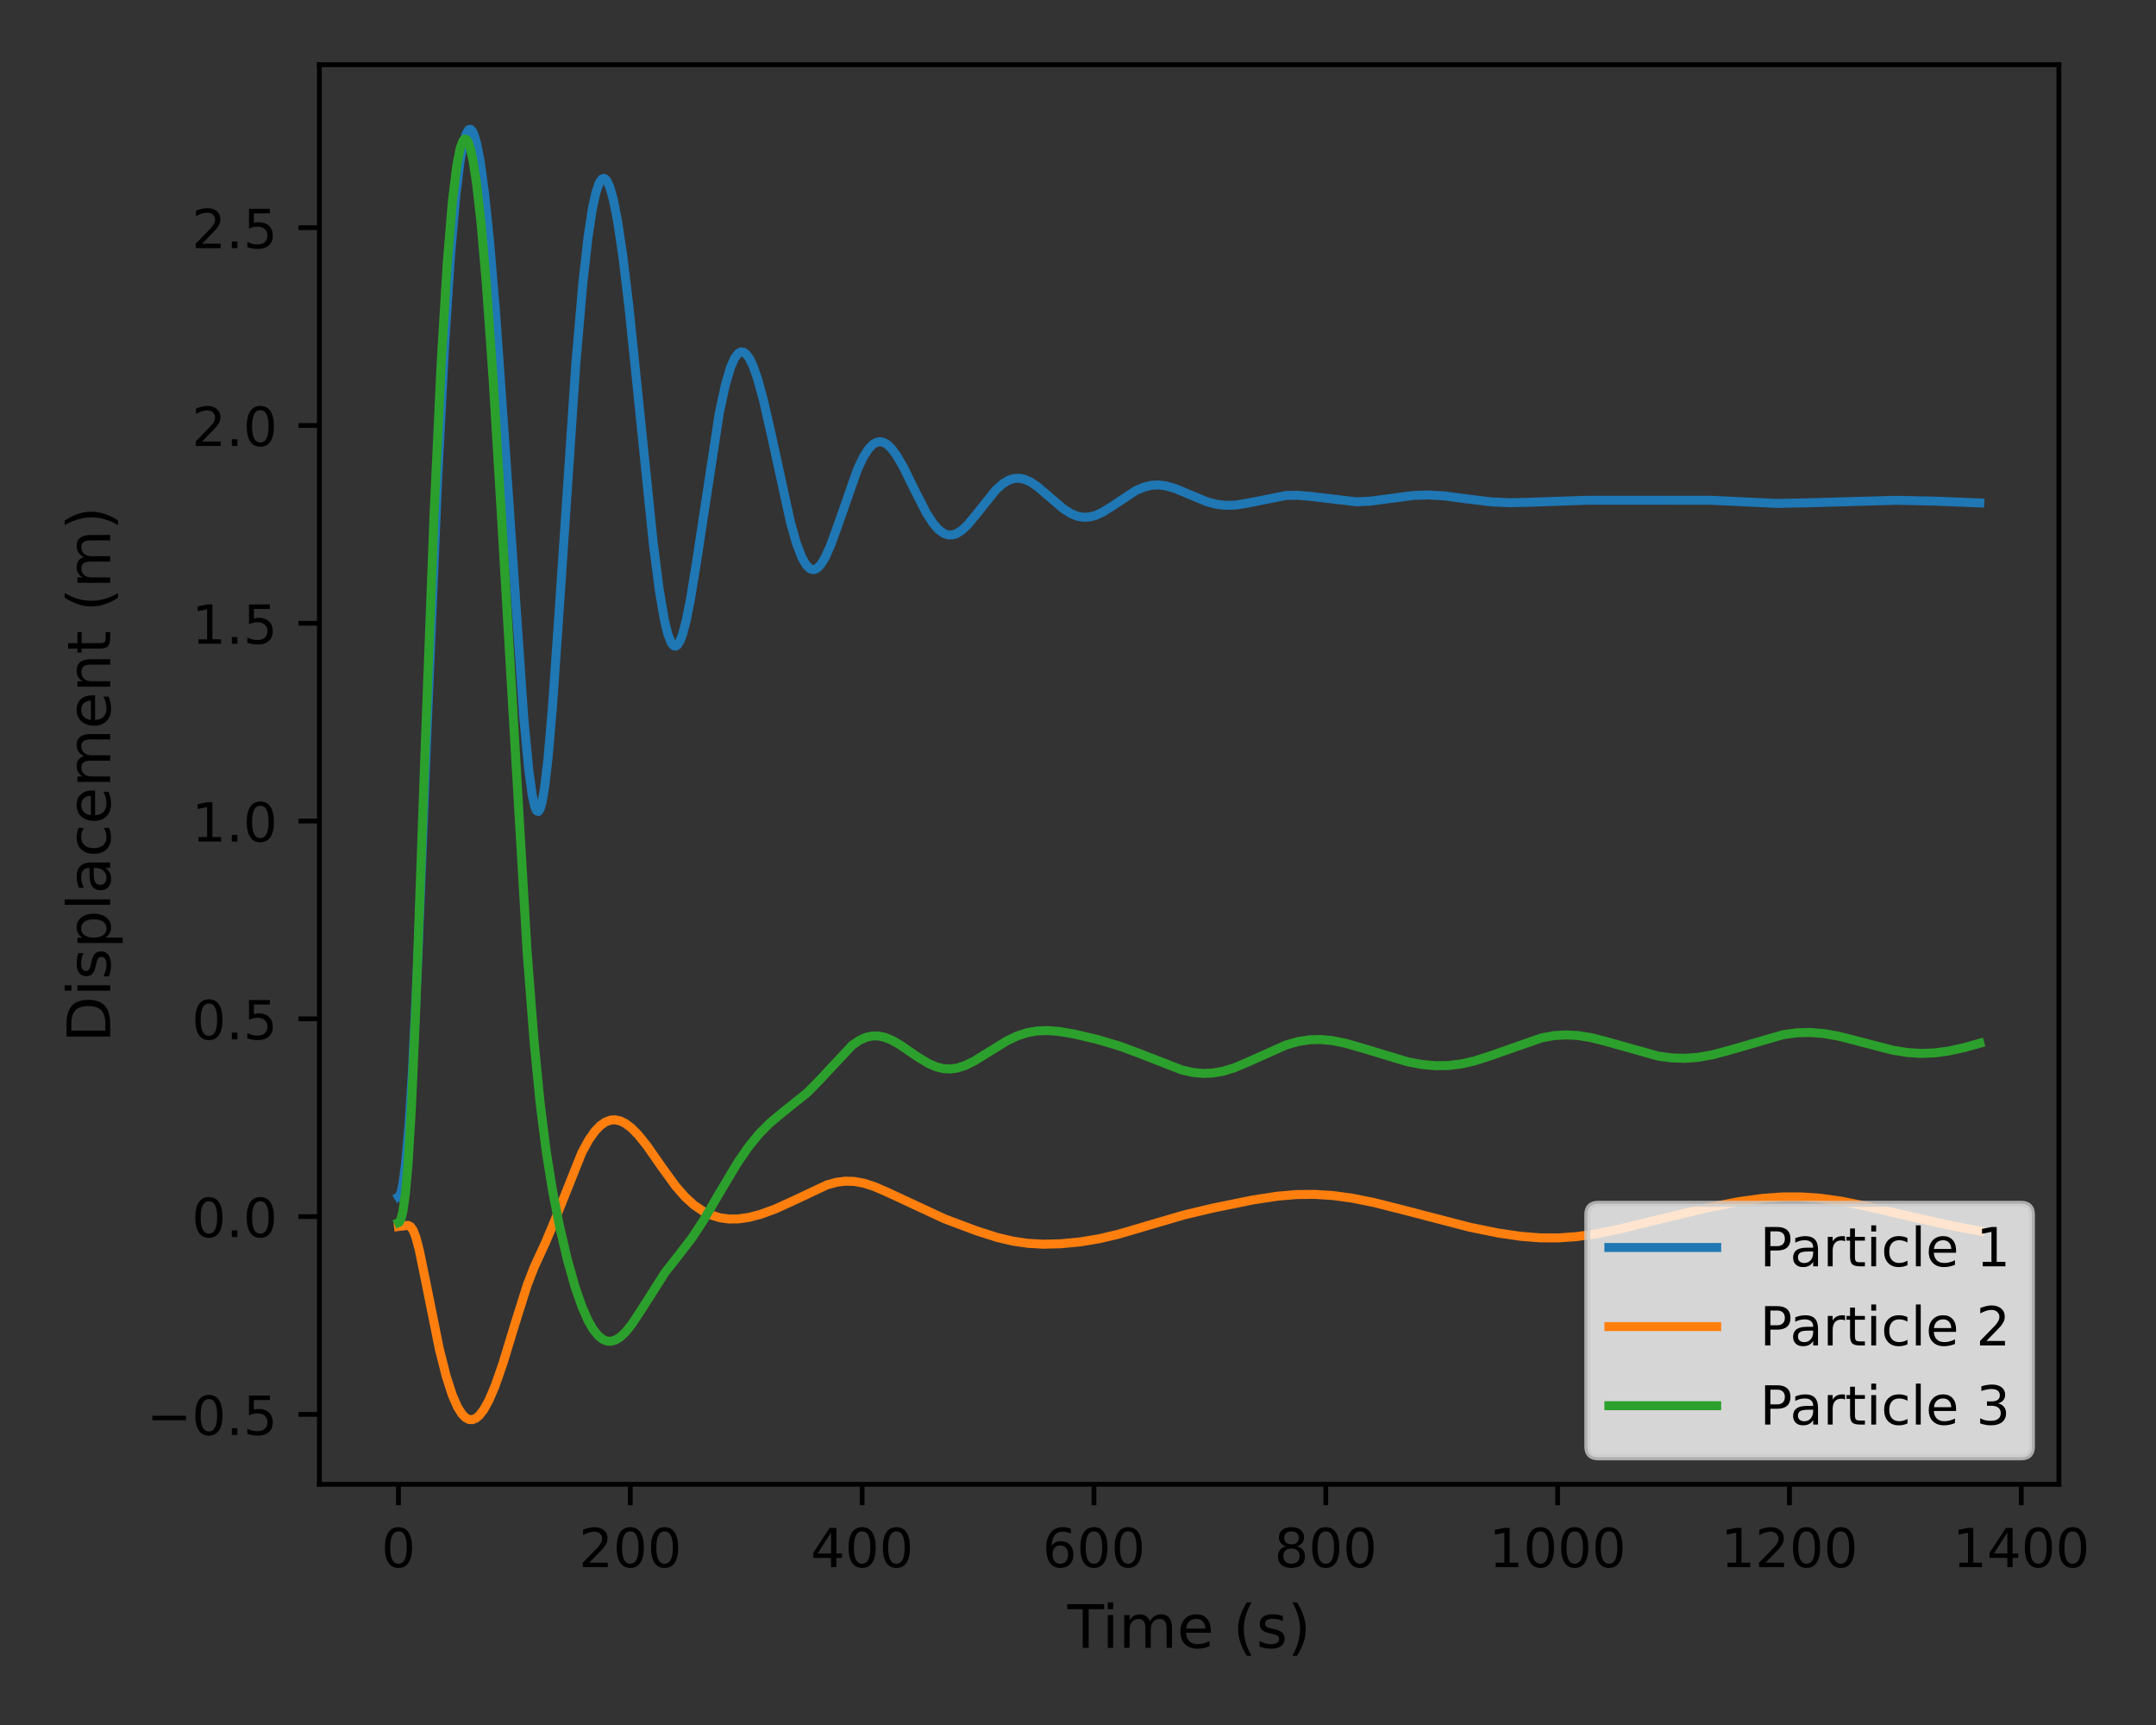
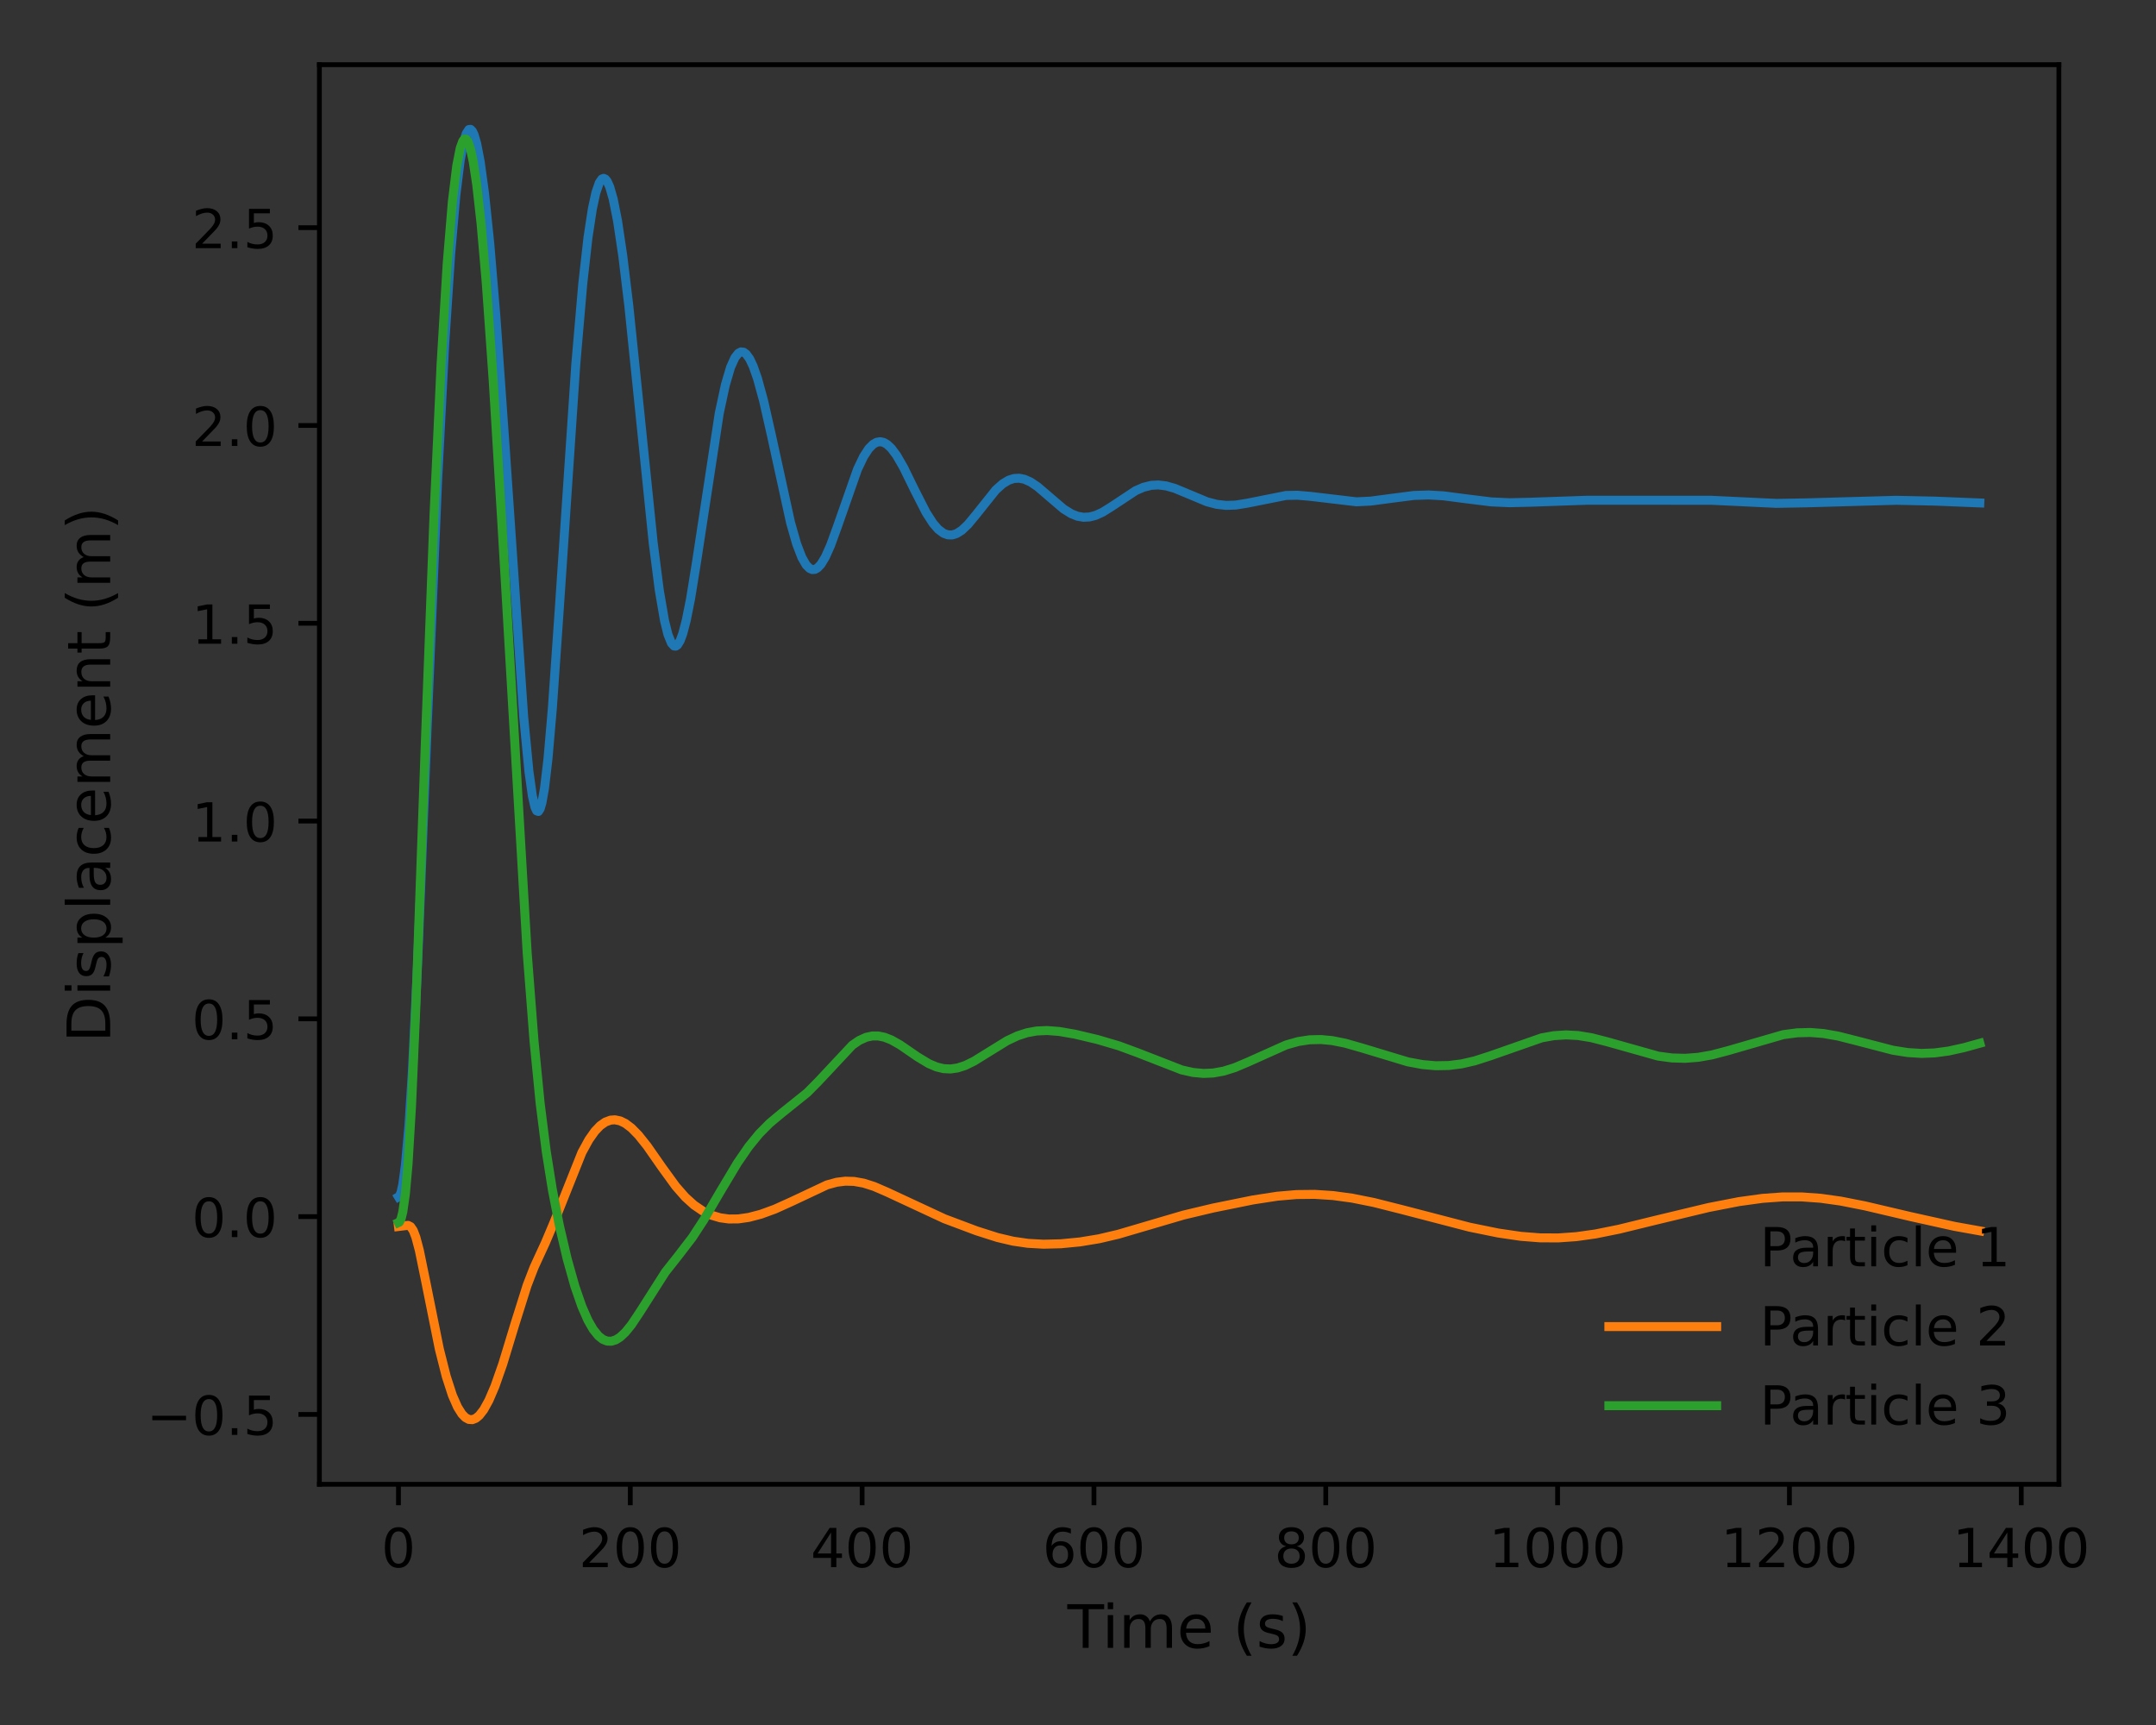
<svg xmlns="http://www.w3.org/2000/svg" xmlns:xlink="http://www.w3.org/1999/xlink" height="288pt" version="1.1" viewBox="0 0 360 288" width="360pt">
  <rect x="0" y="0" width="360" height="288" fill="#333333" stroke="none" />
  <defs>
    <style type="text/css">*{stroke-linecap:butt;stroke-linejoin:round;}</style>
  </defs>
  <g id="figure_1">
    <g id="patch_1">
      <path d="M 0 288  L 360 288  L 360 0  L 0 0  z " style="fill:none;" />
    </g>
    <g id="axes_1">
      <g id="patch_2">
        <path d="M 53.333 247.812  L 343.783 247.812  L 343.783 10.8  L 53.333 10.8  z " style="fill:none;" />
      </g>
      <g id="matplotlib.axis_1">
        <g id="xtick_1">
          <g id="line2d_1">
            <defs>
              <path d="M 0 0  L 0 3.5  " id="m5f5995f225" style="stroke:#000000;stroke-width:0.8;" />
            </defs>
            <g>
              <use style="stroke:#000000;stroke-width:0.8;" x="66.535" xlink:href="#m5f5995f225" y="247.812" />
            </g>
          </g>
          <g id="text_1">
            <g transform="translate(63.672 261.65)scale(0.09 -0.09)">
              <defs>
                <path d="M 31.781 66.406  Q 24.172 66.406 20.328 58.906  Q 16.5 51.422 16.5 36.375  Q 16.5 21.391 20.328 13.891  Q 24.172 6.391 31.781 6.391  Q 39.453 6.391 43.281 13.891  Q 47.125 21.391 47.125 36.375  Q 47.125 51.422 43.281 58.906  Q 39.453 66.406 31.781 66.406  z M 31.781 74.219  Q 44.047 74.219 50.516 64.516  Q 56.984 54.828 56.984 36.375  Q 56.984 17.969 50.516 8.266  Q 44.047 -1.422 31.781 -1.422  Q 19.531 -1.422 13.062 8.266  Q 6.594 17.969 6.594 36.375  Q 6.594 54.828 13.062 64.516  Q 19.531 74.219 31.781 74.219  z " id="DejaVuSans-48" />
              </defs>
              <use xlink:href="#DejaVuSans-48" />
            </g>
          </g>
        </g>
        <g id="xtick_2">
          <g id="line2d_2">
            <g>
              <use style="stroke:#000000;stroke-width:0.8;" x="105.244" xlink:href="#m5f5995f225" y="247.812" />
            </g>
          </g>
          <g id="text_2">
            <g transform="translate(96.655 261.65)scale(0.09 -0.09)">
              <defs>
                <path d="M 19.188 8.297  L 53.609 8.297  L 53.609 0  L 7.328 0  L 7.328 8.297  Q 12.938 14.109 22.625 23.891  Q 32.328 33.688 34.812 36.531  Q 39.547 41.844 41.422 45.531  Q 43.312 49.219 43.312 52.781  Q 43.312 58.594 39.234 62.25  Q 35.156 65.922 28.609 65.922  Q 23.969 65.922 18.812 64.312  Q 13.672 62.703 7.812 59.422  L 7.812 69.391  Q 13.766 71.781 18.938 73  Q 24.125 74.219 28.422 74.219  Q 39.75 74.219 46.484 68.547  Q 53.219 62.891 53.219 53.422  Q 53.219 48.922 51.531 44.891  Q 49.859 40.875 45.406 35.406  Q 44.188 33.984 37.641 27.219  Q 31.109 20.453 19.188 8.297  z " id="DejaVuSans-50" />
              </defs>
              <use xlink:href="#DejaVuSans-50" />
              <use x="63.623" xlink:href="#DejaVuSans-48" />
              <use x="127.246" xlink:href="#DejaVuSans-48" />
            </g>
          </g>
        </g>
        <g id="xtick_3">
          <g id="line2d_3">
            <g>
              <use style="stroke:#000000;stroke-width:0.8;" x="143.953" xlink:href="#m5f5995f225" y="247.812" />
            </g>
          </g>
          <g id="text_3">
            <g transform="translate(135.364 261.65)scale(0.09 -0.09)">
              <defs>
                <path d="M 37.797 64.312  L 12.891 25.391  L 37.797 25.391  z M 35.203 72.906  L 47.609 72.906  L 47.609 25.391  L 58.016 25.391  L 58.016 17.188  L 47.609 17.188  L 47.609 0  L 37.797 0  L 37.797 17.188  L 4.891 17.188  L 4.891 26.703  z " id="DejaVuSans-52" />
              </defs>
              <use xlink:href="#DejaVuSans-52" />
              <use x="63.623" xlink:href="#DejaVuSans-48" />
              <use x="127.246" xlink:href="#DejaVuSans-48" />
            </g>
          </g>
        </g>
        <g id="xtick_4">
          <g id="line2d_4">
            <g>
              <use style="stroke:#000000;stroke-width:0.8;" x="182.663" xlink:href="#m5f5995f225" y="247.812" />
            </g>
          </g>
          <g id="text_4">
            <g transform="translate(174.073 261.65)scale(0.09 -0.09)">
              <defs>
                <path d="M 33.016 40.375  Q 26.375 40.375 22.484 35.828  Q 18.609 31.297 18.609 23.391  Q 18.609 15.531 22.484 10.953  Q 26.375 6.391 33.016 6.391  Q 39.656 6.391 43.531 10.953  Q 47.406 15.531 47.406 23.391  Q 47.406 31.297 43.531 35.828  Q 39.656 40.375 33.016 40.375  z M 52.594 71.297  L 52.594 62.312  Q 48.875 64.062 45.094 64.984  Q 41.312 65.922 37.594 65.922  Q 27.828 65.922 22.672 59.328  Q 17.531 52.734 16.797 39.406  Q 19.672 43.656 24.016 45.922  Q 28.375 48.188 33.594 48.188  Q 44.578 48.188 50.953 41.516  Q 57.328 34.859 57.328 23.391  Q 57.328 12.156 50.688 5.359  Q 44.047 -1.422 33.016 -1.422  Q 20.359 -1.422 13.672 8.266  Q 6.984 17.969 6.984 36.375  Q 6.984 53.656 15.188 63.938  Q 23.391 74.219 37.203 74.219  Q 40.922 74.219 44.703 73.484  Q 48.484 72.75 52.594 71.297  z " id="DejaVuSans-54" />
              </defs>
              <use xlink:href="#DejaVuSans-54" />
              <use x="63.623" xlink:href="#DejaVuSans-48" />
              <use x="127.246" xlink:href="#DejaVuSans-48" />
            </g>
          </g>
        </g>
        <g id="xtick_5">
          <g id="line2d_5">
            <g>
              <use style="stroke:#000000;stroke-width:0.8;" x="221.372" xlink:href="#m5f5995f225" y="247.812" />
            </g>
          </g>
          <g id="text_5">
            <g transform="translate(212.783 261.65)scale(0.09 -0.09)">
              <defs>
                <path d="M 31.781 34.625  Q 24.75 34.625 20.719 30.859  Q 16.703 27.094 16.703 20.516  Q 16.703 13.922 20.719 10.156  Q 24.75 6.391 31.781 6.391  Q 38.812 6.391 42.859 10.172  Q 46.922 13.969 46.922 20.516  Q 46.922 27.094 42.891 30.859  Q 38.875 34.625 31.781 34.625  z M 21.922 38.812  Q 15.578 40.375 12.031 44.719  Q 8.5 49.078 8.5 55.328  Q 8.5 64.062 14.719 69.141  Q 20.953 74.219 31.781 74.219  Q 42.672 74.219 48.875 69.141  Q 55.078 64.062 55.078 55.328  Q 55.078 49.078 51.531 44.719  Q 48 40.375 41.703 38.812  Q 48.828 37.156 52.797 32.312  Q 56.781 27.484 56.781 20.516  Q 56.781 9.906 50.312 4.234  Q 43.844 -1.422 31.781 -1.422  Q 19.734 -1.422 13.25 4.234  Q 6.781 9.906 6.781 20.516  Q 6.781 27.484 10.781 32.312  Q 14.797 37.156 21.922 38.812  z M 18.312 54.391  Q 18.312 48.734 21.844 45.562  Q 25.391 42.391 31.781 42.391  Q 38.141 42.391 41.719 45.562  Q 45.312 48.734 45.312 54.391  Q 45.312 60.062 41.719 63.234  Q 38.141 66.406 31.781 66.406  Q 25.391 66.406 21.844 63.234  Q 18.312 60.062 18.312 54.391  z " id="DejaVuSans-56" />
              </defs>
              <use xlink:href="#DejaVuSans-56" />
              <use x="63.623" xlink:href="#DejaVuSans-48" />
              <use x="127.246" xlink:href="#DejaVuSans-48" />
            </g>
          </g>
        </g>
        <g id="xtick_6">
          <g id="line2d_6">
            <g>
              <use style="stroke:#000000;stroke-width:0.8;" x="260.081" xlink:href="#m5f5995f225" y="247.812" />
            </g>
          </g>
          <g id="text_6">
            <g transform="translate(248.629 261.65)scale(0.09 -0.09)">
              <defs>
                <path d="M 12.406 8.297  L 28.516 8.297  L 28.516 63.922  L 10.984 60.406  L 10.984 69.391  L 28.422 72.906  L 38.281 72.906  L 38.281 8.297  L 54.391 8.297  L 54.391 0  L 12.406 0  z " id="DejaVuSans-49" />
              </defs>
              <use xlink:href="#DejaVuSans-49" />
              <use x="63.623" xlink:href="#DejaVuSans-48" />
              <use x="127.246" xlink:href="#DejaVuSans-48" />
              <use x="190.869" xlink:href="#DejaVuSans-48" />
            </g>
          </g>
        </g>
        <g id="xtick_7">
          <g id="line2d_7">
            <g>
              <use style="stroke:#000000;stroke-width:0.8;" x="298.791" xlink:href="#m5f5995f225" y="247.812" />
            </g>
          </g>
          <g id="text_7">
            <g transform="translate(287.338 261.65)scale(0.09 -0.09)">
              <use xlink:href="#DejaVuSans-49" />
              <use x="63.623" xlink:href="#DejaVuSans-50" />
              <use x="127.246" xlink:href="#DejaVuSans-48" />
              <use x="190.869" xlink:href="#DejaVuSans-48" />
            </g>
          </g>
        </g>
        <g id="xtick_8">
          <g id="line2d_8">
            <g>
              <use style="stroke:#000000;stroke-width:0.8;" x="337.5" xlink:href="#m5f5995f225" y="247.812" />
            </g>
          </g>
          <g id="text_8">
            <g transform="translate(326.047 261.65)scale(0.09 -0.09)">
              <use xlink:href="#DejaVuSans-49" />
              <use x="63.623" xlink:href="#DejaVuSans-52" />
              <use x="127.246" xlink:href="#DejaVuSans-48" />
              <use x="190.869" xlink:href="#DejaVuSans-48" />
            </g>
          </g>
        </g>
        <g id="text_9">
          <g transform="translate(178.229 275.12)scale(0.1 -0.1)">
            <defs>
              <path d="M -0.297 72.906  L 61.375 72.906  L 61.375 64.594  L 35.5 64.594  L 35.5 0  L 25.594 0  L 25.594 64.594  L -0.297 64.594  z " id="DejaVuSans-84" />
              <path d="M 9.422 54.688  L 18.406 54.688  L 18.406 0  L 9.422 0  z M 9.422 75.984  L 18.406 75.984  L 18.406 64.594  L 9.422 64.594  z " id="DejaVuSans-105" />
              <path d="M 52 44.188  Q 55.375 50.25 60.062 53.125  Q 64.75 56 71.094 56  Q 79.641 56 84.281 50.016  Q 88.922 44.047 88.922 33.016  L 88.922 0  L 79.891 0  L 79.891 32.719  Q 79.891 40.578 77.094 44.375  Q 74.312 48.188 68.609 48.188  Q 61.625 48.188 57.562 43.547  Q 53.516 38.922 53.516 30.906  L 53.516 0  L 44.484 0  L 44.484 32.719  Q 44.484 40.625 41.703 44.406  Q 38.922 48.188 33.109 48.188  Q 26.219 48.188 22.156 43.531  Q 18.109 38.875 18.109 30.906  L 18.109 0  L 9.078 0  L 9.078 54.688  L 18.109 54.688  L 18.109 46.188  Q 21.188 51.219 25.484 53.609  Q 29.781 56 35.688 56  Q 41.656 56 45.828 52.969  Q 50 49.953 52 44.188  z " id="DejaVuSans-109" />
              <path d="M 56.203 29.594  L 56.203 25.203  L 14.891 25.203  Q 15.484 15.922 20.484 11.062  Q 25.484 6.203 34.422 6.203  Q 39.594 6.203 44.453 7.469  Q 49.312 8.734 54.109 11.281  L 54.109 2.781  Q 49.266 0.734 44.188 -0.344  Q 39.109 -1.422 33.891 -1.422  Q 20.797 -1.422 13.156 6.188  Q 5.516 13.812 5.516 26.812  Q 5.516 40.234 12.766 48.109  Q 20.016 56 32.328 56  Q 43.359 56 49.781 48.891  Q 56.203 41.797 56.203 29.594  z M 47.219 32.234  Q 47.125 39.594 43.094 43.984  Q 39.062 48.391 32.422 48.391  Q 24.906 48.391 20.391 44.141  Q 15.875 39.891 15.188 32.172  z " id="DejaVuSans-101" />
              <path id="DejaVuSans-32" />
              <path d="M 31 75.875  Q 24.469 64.656 21.281 53.656  Q 18.109 42.672 18.109 31.391  Q 18.109 20.125 21.312 9.062  Q 24.516 -2 31 -13.188  L 23.188 -13.188  Q 15.875 -1.703 12.234 9.375  Q 8.594 20.453 8.594 31.391  Q 8.594 42.281 12.203 53.312  Q 15.828 64.359 23.188 75.875  z " id="DejaVuSans-40" />
              <path d="M 44.281 53.078  L 44.281 44.578  Q 40.484 46.531 36.375 47.5  Q 32.281 48.484 27.875 48.484  Q 21.188 48.484 17.844 46.438  Q 14.5 44.391 14.5 40.281  Q 14.5 37.156 16.891 35.375  Q 19.281 33.594 26.516 31.984  L 29.594 31.297  Q 39.156 29.25 43.188 25.516  Q 47.219 21.781 47.219 15.094  Q 47.219 7.469 41.188 3.016  Q 35.156 -1.422 24.609 -1.422  Q 20.219 -1.422 15.453 -0.562  Q 10.688 0.297 5.422 2  L 5.422 11.281  Q 10.406 8.688 15.234 7.391  Q 20.062 6.109 24.812 6.109  Q 31.156 6.109 34.562 8.281  Q 37.984 10.453 37.984 14.406  Q 37.984 18.062 35.516 20.016  Q 33.062 21.969 24.703 23.781  L 21.578 24.516  Q 13.234 26.266 9.516 29.906  Q 5.812 33.547 5.812 39.891  Q 5.812 47.609 11.281 51.797  Q 16.75 56 26.812 56  Q 31.781 56 36.172 55.266  Q 40.578 54.547 44.281 53.078  z " id="DejaVuSans-115" />
              <path d="M 8.016 75.875  L 15.828 75.875  Q 23.141 64.359 26.781 53.312  Q 30.422 42.281 30.422 31.391  Q 30.422 20.453 26.781 9.375  Q 23.141 -1.703 15.828 -13.188  L 8.016 -13.188  Q 14.5 -2 17.703 9.062  Q 20.906 20.125 20.906 31.391  Q 20.906 42.672 17.703 53.656  Q 14.5 64.656 8.016 75.875  z " id="DejaVuSans-41" />
            </defs>
            <use xlink:href="#DejaVuSans-84" />
            <use x="57.959" xlink:href="#DejaVuSans-105" />
            <use x="85.742" xlink:href="#DejaVuSans-109" />
            <use x="183.154" xlink:href="#DejaVuSans-101" />
            <use x="244.678" xlink:href="#DejaVuSans-32" />
            <use x="276.465" xlink:href="#DejaVuSans-40" />
            <use x="315.479" xlink:href="#DejaVuSans-115" />
            <use x="367.578" xlink:href="#DejaVuSans-41" />
          </g>
        </g>
      </g>
      <g id="matplotlib.axis_2">
        <g id="ytick_1">
          <g id="line2d_9">
            <defs>
              <path d="M 0 0  L -3.5 0  " id="m3502355628" style="stroke:#000000;stroke-width:0.8;" />
            </defs>
            <g>
              <use style="stroke:#000000;stroke-width:0.8;" x="53.333" xlink:href="#m3502355628" y="236.145" />
            </g>
          </g>
          <g id="text_10">
            <g transform="translate(24.478 239.564)scale(0.09 -0.09)">
              <defs>
                <path d="M 10.594 35.5  L 73.188 35.5  L 73.188 27.203  L 10.594 27.203  z " id="DejaVuSans-8722" />
                <path d="M 10.688 12.406  L 21 12.406  L 21 0  L 10.688 0  z " id="DejaVuSans-46" />
                <path d="M 10.797 72.906  L 49.516 72.906  L 49.516 64.594  L 19.828 64.594  L 19.828 46.734  Q 21.969 47.469 24.109 47.828  Q 26.266 48.188 28.422 48.188  Q 40.625 48.188 47.75 41.5  Q 54.891 34.812 54.891 23.391  Q 54.891 11.625 47.562 5.094  Q 40.234 -1.422 26.906 -1.422  Q 22.312 -1.422 17.547 -0.641  Q 12.797 0.141 7.719 1.703  L 7.719 11.625  Q 12.109 9.234 16.797 8.062  Q 21.484 6.891 26.703 6.891  Q 35.156 6.891 40.078 11.328  Q 45.016 15.766 45.016 23.391  Q 45.016 31 40.078 35.438  Q 35.156 39.891 26.703 39.891  Q 22.75 39.891 18.812 39.016  Q 14.891 38.141 10.797 36.281  z " id="DejaVuSans-53" />
              </defs>
              <use xlink:href="#DejaVuSans-8722" />
              <use x="83.789" xlink:href="#DejaVuSans-48" />
              <use x="147.412" xlink:href="#DejaVuSans-46" />
              <use x="179.199" xlink:href="#DejaVuSans-53" />
            </g>
          </g>
        </g>
        <g id="ytick_2">
          <g id="line2d_10">
            <g>
              <use style="stroke:#000000;stroke-width:0.8;" x="53.333" xlink:href="#m3502355628" y="203.123" />
            </g>
          </g>
          <g id="text_11">
            <g transform="translate(32.02 206.542)scale(0.09 -0.09)">
              <use xlink:href="#DejaVuSans-48" />
              <use x="63.623" xlink:href="#DejaVuSans-46" />
              <use x="95.41" xlink:href="#DejaVuSans-48" />
            </g>
          </g>
        </g>
        <g id="ytick_3">
          <g id="line2d_11">
            <g>
              <use style="stroke:#000000;stroke-width:0.8;" x="53.333" xlink:href="#m3502355628" y="170.101" />
            </g>
          </g>
          <g id="text_12">
            <g transform="translate(32.02 173.52)scale(0.09 -0.09)">
              <use xlink:href="#DejaVuSans-48" />
              <use x="63.623" xlink:href="#DejaVuSans-46" />
              <use x="95.41" xlink:href="#DejaVuSans-53" />
            </g>
          </g>
        </g>
        <g id="ytick_4">
          <g id="line2d_12">
            <g>
              <use style="stroke:#000000;stroke-width:0.8;" x="53.333" xlink:href="#m3502355628" y="137.079" />
            </g>
          </g>
          <g id="text_13">
            <g transform="translate(32.02 140.498)scale(0.09 -0.09)">
              <use xlink:href="#DejaVuSans-49" />
              <use x="63.623" xlink:href="#DejaVuSans-46" />
              <use x="95.41" xlink:href="#DejaVuSans-48" />
            </g>
          </g>
        </g>
        <g id="ytick_5">
          <g id="line2d_13">
            <g>
              <use style="stroke:#000000;stroke-width:0.8;" x="53.333" xlink:href="#m3502355628" y="104.057" />
            </g>
          </g>
          <g id="text_14">
            <g transform="translate(32.02 107.476)scale(0.09 -0.09)">
              <use xlink:href="#DejaVuSans-49" />
              <use x="63.623" xlink:href="#DejaVuSans-46" />
              <use x="95.41" xlink:href="#DejaVuSans-53" />
            </g>
          </g>
        </g>
        <g id="ytick_6">
          <g id="line2d_14">
            <g>
              <use style="stroke:#000000;stroke-width:0.8;" x="53.333" xlink:href="#m3502355628" y="71.035" />
            </g>
          </g>
          <g id="text_15">
            <g transform="translate(32.02 74.454)scale(0.09 -0.09)">
              <use xlink:href="#DejaVuSans-50" />
              <use x="63.623" xlink:href="#DejaVuSans-46" />
              <use x="95.41" xlink:href="#DejaVuSans-48" />
            </g>
          </g>
        </g>
        <g id="ytick_7">
          <g id="line2d_15">
            <g>
              <use style="stroke:#000000;stroke-width:0.8;" x="53.333" xlink:href="#m3502355628" y="38.012" />
            </g>
          </g>
          <g id="text_16">
            <g transform="translate(32.02 41.432)scale(0.09 -0.09)">
              <use xlink:href="#DejaVuSans-50" />
              <use x="63.623" xlink:href="#DejaVuSans-46" />
              <use x="95.41" xlink:href="#DejaVuSans-53" />
            </g>
          </g>
        </g>
        <g id="text_17">
          <g transform="translate(18.398 174.039)rotate(-90)scale(0.1 -0.1)">
            <defs>
              <path d="M 19.672 64.797  L 19.672 8.109  L 31.594 8.109  Q 46.688 8.109 53.688 14.938  Q 60.688 21.781 60.688 36.531  Q 60.688 51.172 53.688 57.984  Q 46.688 64.797 31.594 64.797  z M 9.812 72.906  L 30.078 72.906  Q 51.266 72.906 61.172 64.094  Q 71.094 55.281 71.094 36.531  Q 71.094 17.672 61.125 8.828  Q 51.172 0 30.078 0  L 9.812 0  z " id="DejaVuSans-68" />
              <path d="M 18.109 8.203  L 18.109 -20.797  L 9.078 -20.797  L 9.078 54.688  L 18.109 54.688  L 18.109 46.391  Q 20.953 51.266 25.266 53.625  Q 29.594 56 35.594 56  Q 45.562 56 51.781 48.094  Q 58.016 40.188 58.016 27.297  Q 58.016 14.406 51.781 6.484  Q 45.562 -1.422 35.594 -1.422  Q 29.594 -1.422 25.266 0.953  Q 20.953 3.328 18.109 8.203  z M 48.688 27.297  Q 48.688 37.203 44.609 42.844  Q 40.531 48.484 33.406 48.484  Q 26.266 48.484 22.188 42.844  Q 18.109 37.203 18.109 27.297  Q 18.109 17.391 22.188 11.75  Q 26.266 6.109 33.406 6.109  Q 40.531 6.109 44.609 11.75  Q 48.688 17.391 48.688 27.297  z " id="DejaVuSans-112" />
              <path d="M 9.422 75.984  L 18.406 75.984  L 18.406 0  L 9.422 0  z " id="DejaVuSans-108" />
              <path d="M 34.281 27.484  Q 23.391 27.484 19.188 25  Q 14.984 22.516 14.984 16.5  Q 14.984 11.719 18.141 8.906  Q 21.297 6.109 26.703 6.109  Q 34.188 6.109 38.703 11.406  Q 43.219 16.703 43.219 25.484  L 43.219 27.484  z M 52.203 31.203  L 52.203 0  L 43.219 0  L 43.219 8.297  Q 40.141 3.328 35.547 0.953  Q 30.953 -1.422 24.312 -1.422  Q 15.922 -1.422 10.953 3.297  Q 6 8.016 6 15.922  Q 6 25.141 12.172 29.828  Q 18.359 34.516 30.609 34.516  L 43.219 34.516  L 43.219 35.406  Q 43.219 41.609 39.141 45  Q 35.062 48.391 27.688 48.391  Q 23 48.391 18.547 47.266  Q 14.109 46.141 10.016 43.891  L 10.016 52.203  Q 14.938 54.109 19.578 55.047  Q 24.219 56 28.609 56  Q 40.484 56 46.344 49.844  Q 52.203 43.703 52.203 31.203  z " id="DejaVuSans-97" />
              <path d="M 48.781 52.594  L 48.781 44.188  Q 44.969 46.297 41.141 47.344  Q 37.312 48.391 33.406 48.391  Q 24.656 48.391 19.812 42.844  Q 14.984 37.312 14.984 27.297  Q 14.984 17.281 19.812 11.734  Q 24.656 6.203 33.406 6.203  Q 37.312 6.203 41.141 7.25  Q 44.969 8.297 48.781 10.406  L 48.781 2.094  Q 45.016 0.344 40.984 -0.531  Q 36.969 -1.422 32.422 -1.422  Q 20.062 -1.422 12.781 6.344  Q 5.516 14.109 5.516 27.297  Q 5.516 40.672 12.859 48.328  Q 20.219 56 33.016 56  Q 37.156 56 41.109 55.141  Q 45.062 54.297 48.781 52.594  z " id="DejaVuSans-99" />
              <path d="M 54.891 33.016  L 54.891 0  L 45.906 0  L 45.906 32.719  Q 45.906 40.484 42.875 44.328  Q 39.844 48.188 33.797 48.188  Q 26.516 48.188 22.312 43.547  Q 18.109 38.922 18.109 30.906  L 18.109 0  L 9.078 0  L 9.078 54.688  L 18.109 54.688  L 18.109 46.188  Q 21.344 51.125 25.703 53.562  Q 30.078 56 35.797 56  Q 45.219 56 50.047 50.172  Q 54.891 44.344 54.891 33.016  z " id="DejaVuSans-110" />
              <path d="M 18.312 70.219  L 18.312 54.688  L 36.812 54.688  L 36.812 47.703  L 18.312 47.703  L 18.312 18.016  Q 18.312 11.328 20.141 9.422  Q 21.969 7.516 27.594 7.516  L 36.812 7.516  L 36.812 0  L 27.594 0  Q 17.188 0 13.234 3.875  Q 9.281 7.766 9.281 18.016  L 9.281 47.703  L 2.688 47.703  L 2.688 54.688  L 9.281 54.688  L 9.281 70.219  z " id="DejaVuSans-116" />
            </defs>
            <use xlink:href="#DejaVuSans-68" />
            <use x="77.002" xlink:href="#DejaVuSans-105" />
            <use x="104.785" xlink:href="#DejaVuSans-115" />
            <use x="156.885" xlink:href="#DejaVuSans-112" />
            <use x="220.361" xlink:href="#DejaVuSans-108" />
            <use x="248.145" xlink:href="#DejaVuSans-97" />
            <use x="309.424" xlink:href="#DejaVuSans-99" />
            <use x="364.404" xlink:href="#DejaVuSans-101" />
            <use x="425.928" xlink:href="#DejaVuSans-109" />
            <use x="523.34" xlink:href="#DejaVuSans-101" />
            <use x="584.863" xlink:href="#DejaVuSans-110" />
            <use x="648.242" xlink:href="#DejaVuSans-116" />
            <use x="687.451" xlink:href="#DejaVuSans-32" />
            <use x="719.238" xlink:href="#DejaVuSans-40" />
            <use x="758.252" xlink:href="#DejaVuSans-109" />
            <use x="855.664" xlink:href="#DejaVuSans-41" />
          </g>
        </g>
      </g>
      <g id="line2d_16">
        <path clip-path="url(#p5427321890)" d="M 66.535 199.821  L 66.68 199.733  L 66.97 199.05  L 67.261 197.712  L 67.696 194.512  L 68.277 188.013  L 68.857 178.936  L 69.728 160.986  L 71.325 121.348  L 73.067 80.261  L 74.228 57.863  L 75.245 42.455  L 76.115 32.592  L 76.841 26.778  L 77.422 23.695  L 77.857 22.283  L 78.293 21.627  L 78.583 21.6  L 78.874 21.895  L 79.164 22.504  L 79.599 23.989  L 80.18 26.99  L 80.906 32.273  L 81.777 40.628  L 82.793 52.723  L 84.244 73.171  L 87.438 119.629  L 88.309 128.72  L 88.89 132.875  L 89.325 134.766  L 89.615 135.388  L 89.906 135.477  L 90.196 135.025  L 90.486 134.036  L 90.922 131.581  L 91.502 126.646  L 92.228 118.278  L 93.389 101.642  L 96.148 60.766  L 97.309 47.366  L 98.18 39.652  L 98.906 34.89  L 99.486 32.202  L 100.067 30.511  L 100.502 29.89  L 100.793 29.777  L 101.083 29.901  L 101.373 30.256  L 101.809 31.21  L 102.389 33.232  L 103.115 36.876  L 103.986 42.693  L 105.002 51.099  L 106.599 66.566  L 109.067 90.619  L 110.083 98.528  L 110.954 103.604  L 111.534 105.945  L 112.115 107.382  L 112.551 107.852  L 112.841 107.877  L 113.131 107.677  L 113.567 106.969  L 114.002 105.801  L 114.583 103.594  L 115.309 99.96  L 116.325 93.69  L 120.099 68.993  L 121.115 64.269  L 121.986 61.325  L 122.712 59.711  L 123.292 58.979  L 123.728 58.754  L 124.163 58.801  L 124.599 59.112  L 125.179 59.918  L 125.76 61.143  L 126.486 63.203  L 127.502 66.912  L 128.808 72.669  L 132.002 87.25  L 133.018 90.803  L 133.889 93.07  L 134.615 94.333  L 135.196 94.911  L 135.631 95.092  L 136.066 95.061  L 136.502 94.826  L 137.083 94.214  L 137.808 93.021  L 138.679 91.074  L 139.841 87.88  L 143.179 78.363  L 144.195 76.236  L 145.066 74.903  L 145.792 74.172  L 146.373 73.843  L 146.953 73.74  L 147.534 73.858  L 148.115 74.186  L 148.841 74.866  L 149.711 76.031  L 150.873 78.043  L 152.76 81.893  L 154.647 85.587  L 155.808 87.389  L 156.679 88.387  L 157.55 89.036  L 158.276 89.299  L 159.002 89.311  L 159.727 89.086  L 160.598 88.535  L 161.615 87.575  L 162.921 86.001  L 166.26 81.818  L 167.421 80.776  L 168.437 80.166  L 169.308 79.889  L 170.179 79.842  L 171.05 80.015  L 172.066 80.464  L 173.227 81.242  L 174.969 82.731  L 177.582 84.967  L 178.889 85.78  L 179.905 86.184  L 180.921 86.361  L 181.937 86.309  L 182.953 86.042  L 184.114 85.513  L 185.711 84.513  L 189.63 81.92  L 190.937 81.351  L 192.243 81.03  L 193.405 80.964  L 194.711 81.123  L 196.163 81.538  L 198.195 82.381  L 201.534 83.774  L 203.13 84.196  L 204.727 84.379  L 206.324 84.326  L 208.211 84.022  L 214.743 82.72  L 216.63 82.683  L 218.808 82.871  L 226.501 83.78  L 228.824 83.667  L 231.872 83.263  L 236.082 82.718  L 238.549 82.638  L 241.017 82.781  L 244.501 83.236  L 249.001 83.795  L 252.049 83.932  L 255.533 83.852  L 264.968 83.521  L 285.726 83.525  L 296.613 84.043  L 301.549 83.956  L 316.645 83.527  L 323.177 83.668  L 330.581 83.972  L 330.581 83.972  " style="fill:none;stroke:#1f77b4;stroke-linecap:square;stroke-width:1.5;" />
      </g>
      <g id="line2d_17">
        <path clip-path="url(#p5427321890)" d="M 66.535 204.774  L 67.406 204.667  L 68.132 204.58  L 68.567 204.803  L 69.003 205.438  L 69.438 206.565  L 70.019 208.758  L 71.035 213.707  L 73.357 225.224  L 74.519 229.814  L 75.535 232.944  L 76.406 234.927  L 77.132 236.078  L 77.712 236.673  L 78.293 236.986  L 78.874 237.022  L 79.454 236.794  L 80.035 236.312  L 80.761 235.377  L 81.632 233.807  L 82.648 231.437  L 83.954 227.712  L 85.986 221.042  L 88.019 214.589  L 89.18 211.586  L 91.067 207.488  L 92.519 204.054  L 97.164 192.416  L 98.325 190.296  L 99.341 188.856  L 100.212 187.944  L 101.083 187.332  L 101.954 187.011  L 102.68 186.959  L 103.551 187.139  L 104.422 187.561  L 105.438 188.328  L 106.599 189.508  L 108.051 191.327  L 110.518 194.864  L 112.841 198.062  L 114.438 199.882  L 115.889 201.193  L 117.341 202.183  L 118.792 202.882  L 120.244 203.318  L 121.696 203.519  L 123.292 203.504  L 125.034 203.253  L 127.067 202.718  L 129.389 201.87  L 132.147 200.624  L 138.099 197.824  L 139.695 197.386  L 141.147 197.205  L 142.599 197.245  L 144.195 197.529  L 145.937 198.082  L 148.115 199.025  L 157.695 203.481  L 163.066 205.498  L 166.55 206.608  L 169.163 207.222  L 171.631 207.581  L 174.243 207.729  L 177.147 207.655  L 180.34 207.346  L 183.534 206.818  L 186.727 206.067  L 190.937 204.829  L 197.614 202.866  L 202.55 201.691  L 209.227 200.337  L 213.291 199.713  L 216.485 199.439  L 219.533 199.407  L 222.582 199.605  L 225.775 200.039  L 229.404 200.766  L 234.194 201.976  L 245.372 204.883  L 250.162 205.86  L 253.936 206.413  L 257.13 206.665  L 260.178 206.68  L 263.226 206.464  L 266.42 206.014  L 270.339 205.222  L 276.581 203.695  L 285.291 201.605  L 290.371 200.617  L 294.291 200.076  L 297.629 199.834  L 300.823 199.831  L 304.016 200.062  L 307.355 200.53  L 311.419 201.332  L 318.968 203.106  L 326.371 204.75  L 330.581 205.506  L 330.581 205.506  " style="fill:none;stroke:#ff7f0e;stroke-linecap:square;stroke-width:1.5;" />
      </g>
      <g id="line2d_18">
        <path clip-path="url(#p5427321890)" d="M 66.535 204.114  L 66.68 204.047  L 66.97 203.491  L 67.261 202.323  L 67.696 199.254  L 68.132 194.363  L 68.712 184.713  L 69.438 168.079  L 71.035 123.612  L 72.486 85.653  L 73.648 60.855  L 74.664 44.108  L 75.535 33.65  L 76.261 27.707  L 76.841 24.743  L 77.277 23.542  L 77.567 23.216  L 77.857 23.261  L 78.148 23.669  L 78.583 24.943  L 79.019 26.98  L 79.599 30.821  L 80.325 37.295  L 81.196 47.246  L 82.357 63.578  L 83.809 87.49  L 88.019 158.974  L 89.18 173.925  L 90.196 184.233  L 91.212 192.253  L 92.228 198.604  L 93.389 204.551  L 94.696 210.14  L 96.002 214.785  L 97.164 218.136  L 98.18 220.447  L 99.051 221.958  L 99.922 223.036  L 100.647 223.611  L 101.373 223.903  L 102.099 223.926  L 102.825 223.697  L 103.551 223.241  L 104.422 222.427  L 105.438 221.175  L 106.889 218.993  L 111.099 212.386  L 113.276 209.629  L 115.599 206.602  L 117.486 203.713  L 120.244 198.996  L 123.147 194.146  L 125.034 191.407  L 126.776 189.277  L 128.518 187.522  L 130.55 185.83  L 134.76 182.454  L 136.647 180.551  L 142.308 174.505  L 143.47 173.705  L 144.631 173.182  L 145.647 172.963  L 146.663 172.964  L 147.679 173.171  L 148.841 173.627  L 150.292 174.447  L 153.195 176.441  L 155.082 177.58  L 156.389 178.135  L 157.55 178.415  L 158.711 178.472  L 159.873 178.309  L 161.179 177.885  L 162.631 177.174  L 164.808 175.827  L 168.147 173.764  L 169.889 172.944  L 171.485 172.424  L 173.082 172.133  L 174.824 172.054  L 176.856 172.209  L 179.469 172.659  L 183.243 173.552  L 186.872 174.624  L 190.066 175.806  L 197.324 178.632  L 199.211 179.054  L 200.953 179.216  L 202.55 179.149  L 204.292 178.838  L 206.179 178.25  L 208.501 177.264  L 214.743 174.464  L 216.775 173.889  L 218.662 173.601  L 220.549 173.555  L 222.437 173.733  L 224.614 174.166  L 227.517 174.997  L 235.065 177.28  L 237.533 177.738  L 239.711 177.93  L 241.888 177.893  L 244.065 177.619  L 246.243 177.118  L 248.856 176.276  L 257.42 173.277  L 259.452 172.913  L 261.484 172.783  L 263.517 172.891  L 265.694 173.245  L 268.307 173.914  L 276.871 176.324  L 279.194 176.632  L 281.371 176.694  L 283.549 176.528  L 285.871 176.12  L 288.629 175.391  L 297.774 172.738  L 300.097 172.432  L 302.274 172.378  L 304.452 172.549  L 306.919 172.98  L 310.113 173.791  L 316.065 175.34  L 318.532 175.731  L 320.855 175.874  L 323.032 175.791  L 325.355 175.48  L 327.968 174.904  L 330.581 174.177  L 330.581 174.177  " style="fill:none;stroke:#2ca02c;stroke-linecap:square;stroke-width:1.5;" />
      </g>
      <g id="patch_3">
        <path d="M 53.333 247.812  L 53.333 10.8  " style="fill:none;stroke:#000000;stroke-linecap:square;stroke-linejoin:miter;stroke-width:0.8;" />
      </g>
      <g id="patch_4">
        <path d="M 343.783 247.812  L 343.783 10.8  " style="fill:none;stroke:#000000;stroke-linecap:square;stroke-linejoin:miter;stroke-width:0.8;" />
      </g>
      <g id="patch_5">
        <path d="M 53.333 247.812  L 343.783 247.812  " style="fill:none;stroke:#000000;stroke-linecap:square;stroke-linejoin:miter;stroke-width:0.8;" />
      </g>
      <g id="patch_6">
        <path d="M 53.333 10.8  L 343.783 10.8  " style="fill:none;stroke:#000000;stroke-linecap:square;stroke-linejoin:miter;stroke-width:0.8;" />
      </g>
      <g id="legend_1">
        <g id="patch_7">
-           <path d="M 266.844 243.312  L 337.483 243.312  Q 339.283 243.312 339.283 241.512  L 339.283 202.781  Q 339.283 200.981 337.483 200.981  L 266.844 200.981  Q 265.044 200.981 265.044 202.781  L 265.044 241.512  Q 265.044 243.312 266.844 243.312  z " style="fill:#ffffff;opacity:0.8;stroke:#cccccc;stroke-linejoin:miter;" />
-         </g>
+           </g>
        <g id="line2d_19">
-           <path d="M 268.644 208.269  L 286.644 208.269  " style="fill:none;stroke:#1f77b4;stroke-linecap:square;stroke-width:1.5;" />
-         </g>
+           </g>
        <g id="line2d_20" />
        <g id="text_18">
          <g transform="translate(293.844 211.419)scale(0.09 -0.09)">
            <defs>
              <path d="M 19.672 64.797  L 19.672 37.406  L 32.078 37.406  Q 38.969 37.406 42.719 40.969  Q 46.484 44.531 46.484 51.125  Q 46.484 57.672 42.719 61.234  Q 38.969 64.797 32.078 64.797  z M 9.812 72.906  L 32.078 72.906  Q 44.344 72.906 50.609 67.359  Q 56.891 61.812 56.891 51.125  Q 56.891 40.328 50.609 34.812  Q 44.344 29.297 32.078 29.297  L 19.672 29.297  L 19.672 0  L 9.812 0  z " id="DejaVuSans-80" />
              <path d="M 41.109 46.297  Q 39.594 47.172 37.812 47.578  Q 36.031 48 33.891 48  Q 26.266 48 22.188 43.047  Q 18.109 38.094 18.109 28.812  L 18.109 0  L 9.078 0  L 9.078 54.688  L 18.109 54.688  L 18.109 46.188  Q 20.953 51.172 25.484 53.578  Q 30.031 56 36.531 56  Q 37.453 56 38.578 55.875  Q 39.703 55.766 41.062 55.516  z " id="DejaVuSans-114" />
            </defs>
            <use xlink:href="#DejaVuSans-80" />
            <use x="55.803" xlink:href="#DejaVuSans-97" />
            <use x="117.082" xlink:href="#DejaVuSans-114" />
            <use x="158.195" xlink:href="#DejaVuSans-116" />
            <use x="197.404" xlink:href="#DejaVuSans-105" />
            <use x="225.188" xlink:href="#DejaVuSans-99" />
            <use x="280.168" xlink:href="#DejaVuSans-108" />
            <use x="307.951" xlink:href="#DejaVuSans-101" />
            <use x="369.475" xlink:href="#DejaVuSans-32" />
            <use x="401.262" xlink:href="#DejaVuSans-49" />
          </g>
        </g>
        <g id="line2d_21">
          <path d="M 268.644 221.48  L 286.644 221.48  " style="fill:none;stroke:#ff7f0e;stroke-linecap:square;stroke-width:1.5;" />
        </g>
        <g id="line2d_22" />
        <g id="text_19">
          <g transform="translate(293.844 224.63)scale(0.09 -0.09)">
            <use xlink:href="#DejaVuSans-80" />
            <use x="55.803" xlink:href="#DejaVuSans-97" />
            <use x="117.082" xlink:href="#DejaVuSans-114" />
            <use x="158.195" xlink:href="#DejaVuSans-116" />
            <use x="197.404" xlink:href="#DejaVuSans-105" />
            <use x="225.188" xlink:href="#DejaVuSans-99" />
            <use x="280.168" xlink:href="#DejaVuSans-108" />
            <use x="307.951" xlink:href="#DejaVuSans-101" />
            <use x="369.475" xlink:href="#DejaVuSans-32" />
            <use x="401.262" xlink:href="#DejaVuSans-50" />
          </g>
        </g>
        <g id="line2d_23">
          <path d="M 268.644 234.69  L 286.644 234.69  " style="fill:none;stroke:#2ca02c;stroke-linecap:square;stroke-width:1.5;" />
        </g>
        <g id="line2d_24" />
        <g id="text_20">
          <g transform="translate(293.844 237.84)scale(0.09 -0.09)">
            <defs>
              <path d="M 40.578 39.312  Q 47.656 37.797 51.625 33  Q 55.609 28.219 55.609 21.188  Q 55.609 10.406 48.188 4.484  Q 40.766 -1.422 27.094 -1.422  Q 22.516 -1.422 17.656 -0.516  Q 12.797 0.391 7.625 2.203  L 7.625 11.719  Q 11.719 9.328 16.594 8.109  Q 21.484 6.891 26.812 6.891  Q 36.078 6.891 40.938 10.547  Q 45.797 14.203 45.797 21.188  Q 45.797 27.641 41.281 31.266  Q 36.766 34.906 28.719 34.906  L 20.219 34.906  L 20.219 43.016  L 29.109 43.016  Q 36.375 43.016 40.234 45.922  Q 44.094 48.828 44.094 54.297  Q 44.094 59.906 40.109 62.906  Q 36.141 65.922 28.719 65.922  Q 24.656 65.922 20.016 65.031  Q 15.375 64.156 9.812 62.312  L 9.812 71.094  Q 15.438 72.656 20.344 73.438  Q 25.25 74.219 29.594 74.219  Q 40.828 74.219 47.359 69.109  Q 53.906 64.016 53.906 55.328  Q 53.906 49.266 50.438 45.094  Q 46.969 40.922 40.578 39.312  z " id="DejaVuSans-51" />
            </defs>
            <use xlink:href="#DejaVuSans-80" />
            <use x="55.803" xlink:href="#DejaVuSans-97" />
            <use x="117.082" xlink:href="#DejaVuSans-114" />
            <use x="158.195" xlink:href="#DejaVuSans-116" />
            <use x="197.404" xlink:href="#DejaVuSans-105" />
            <use x="225.188" xlink:href="#DejaVuSans-99" />
            <use x="280.168" xlink:href="#DejaVuSans-108" />
            <use x="307.951" xlink:href="#DejaVuSans-101" />
            <use x="369.475" xlink:href="#DejaVuSans-32" />
            <use x="401.262" xlink:href="#DejaVuSans-51" />
          </g>
        </g>
      </g>
    </g>
  </g>
  <defs>
    <clipPath id="p5427321890">
      <rect height="237.012" width="290.45" x="53.333" y="10.8" />
    </clipPath>
  </defs>
</svg>